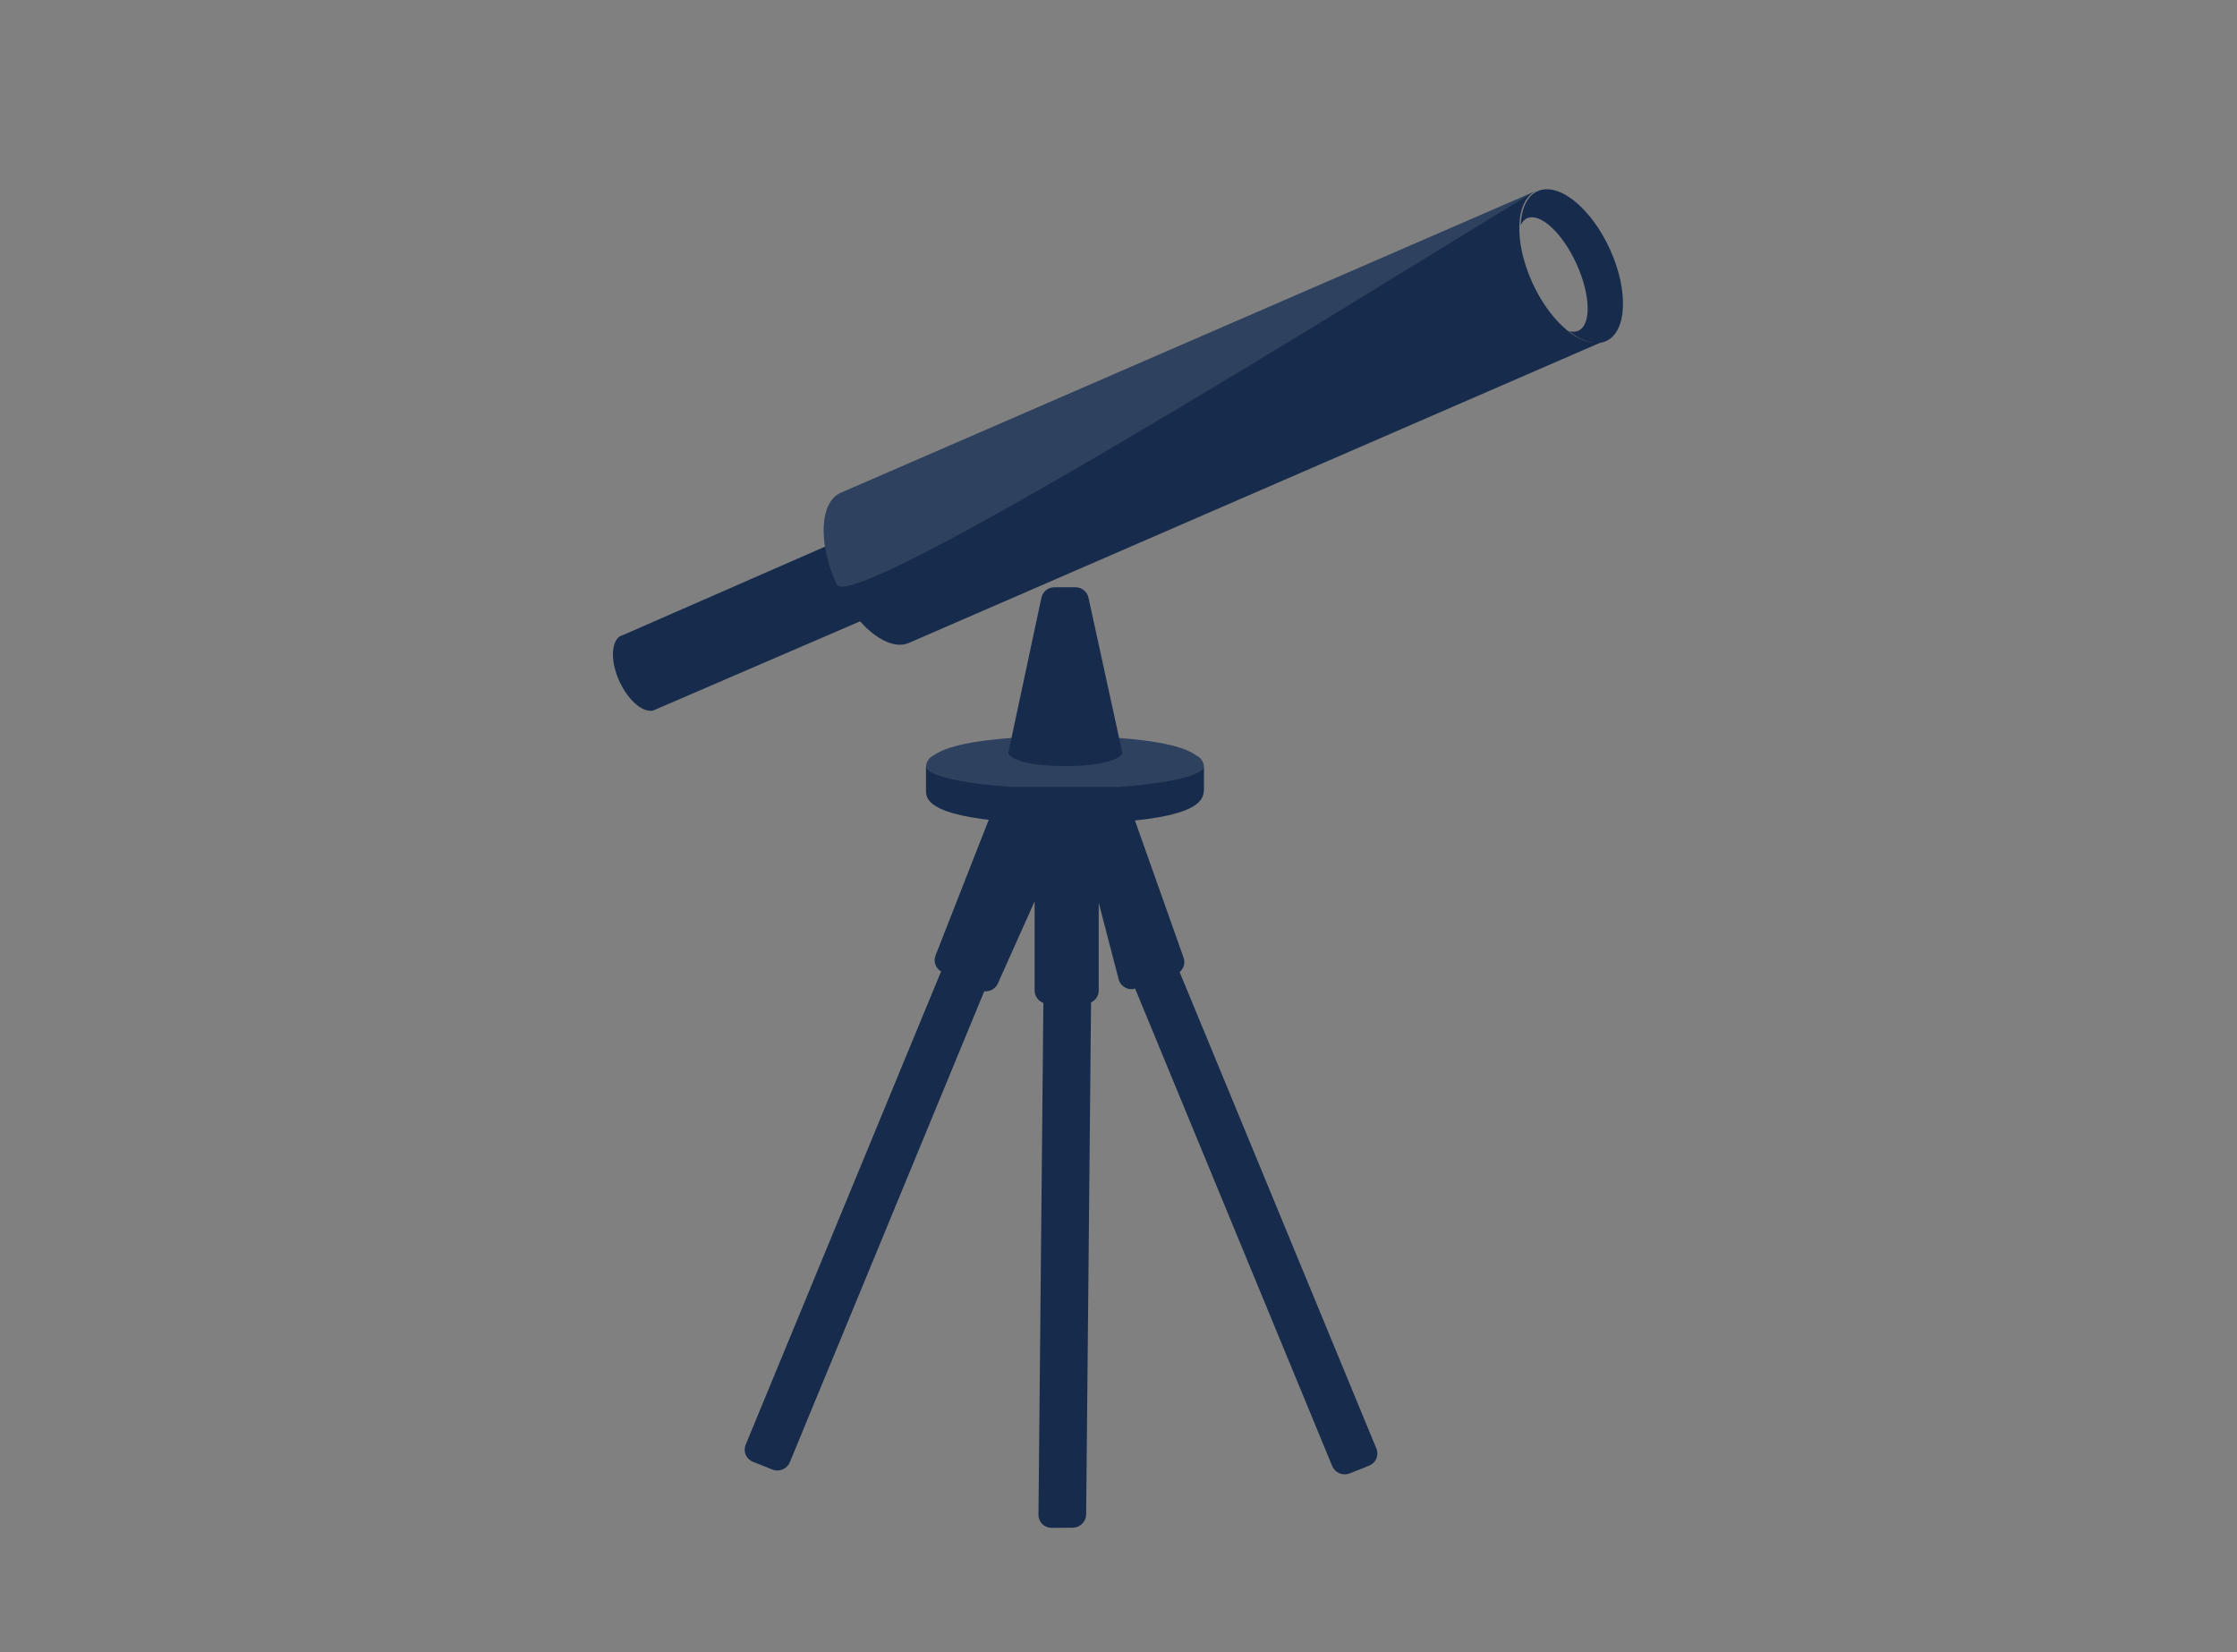
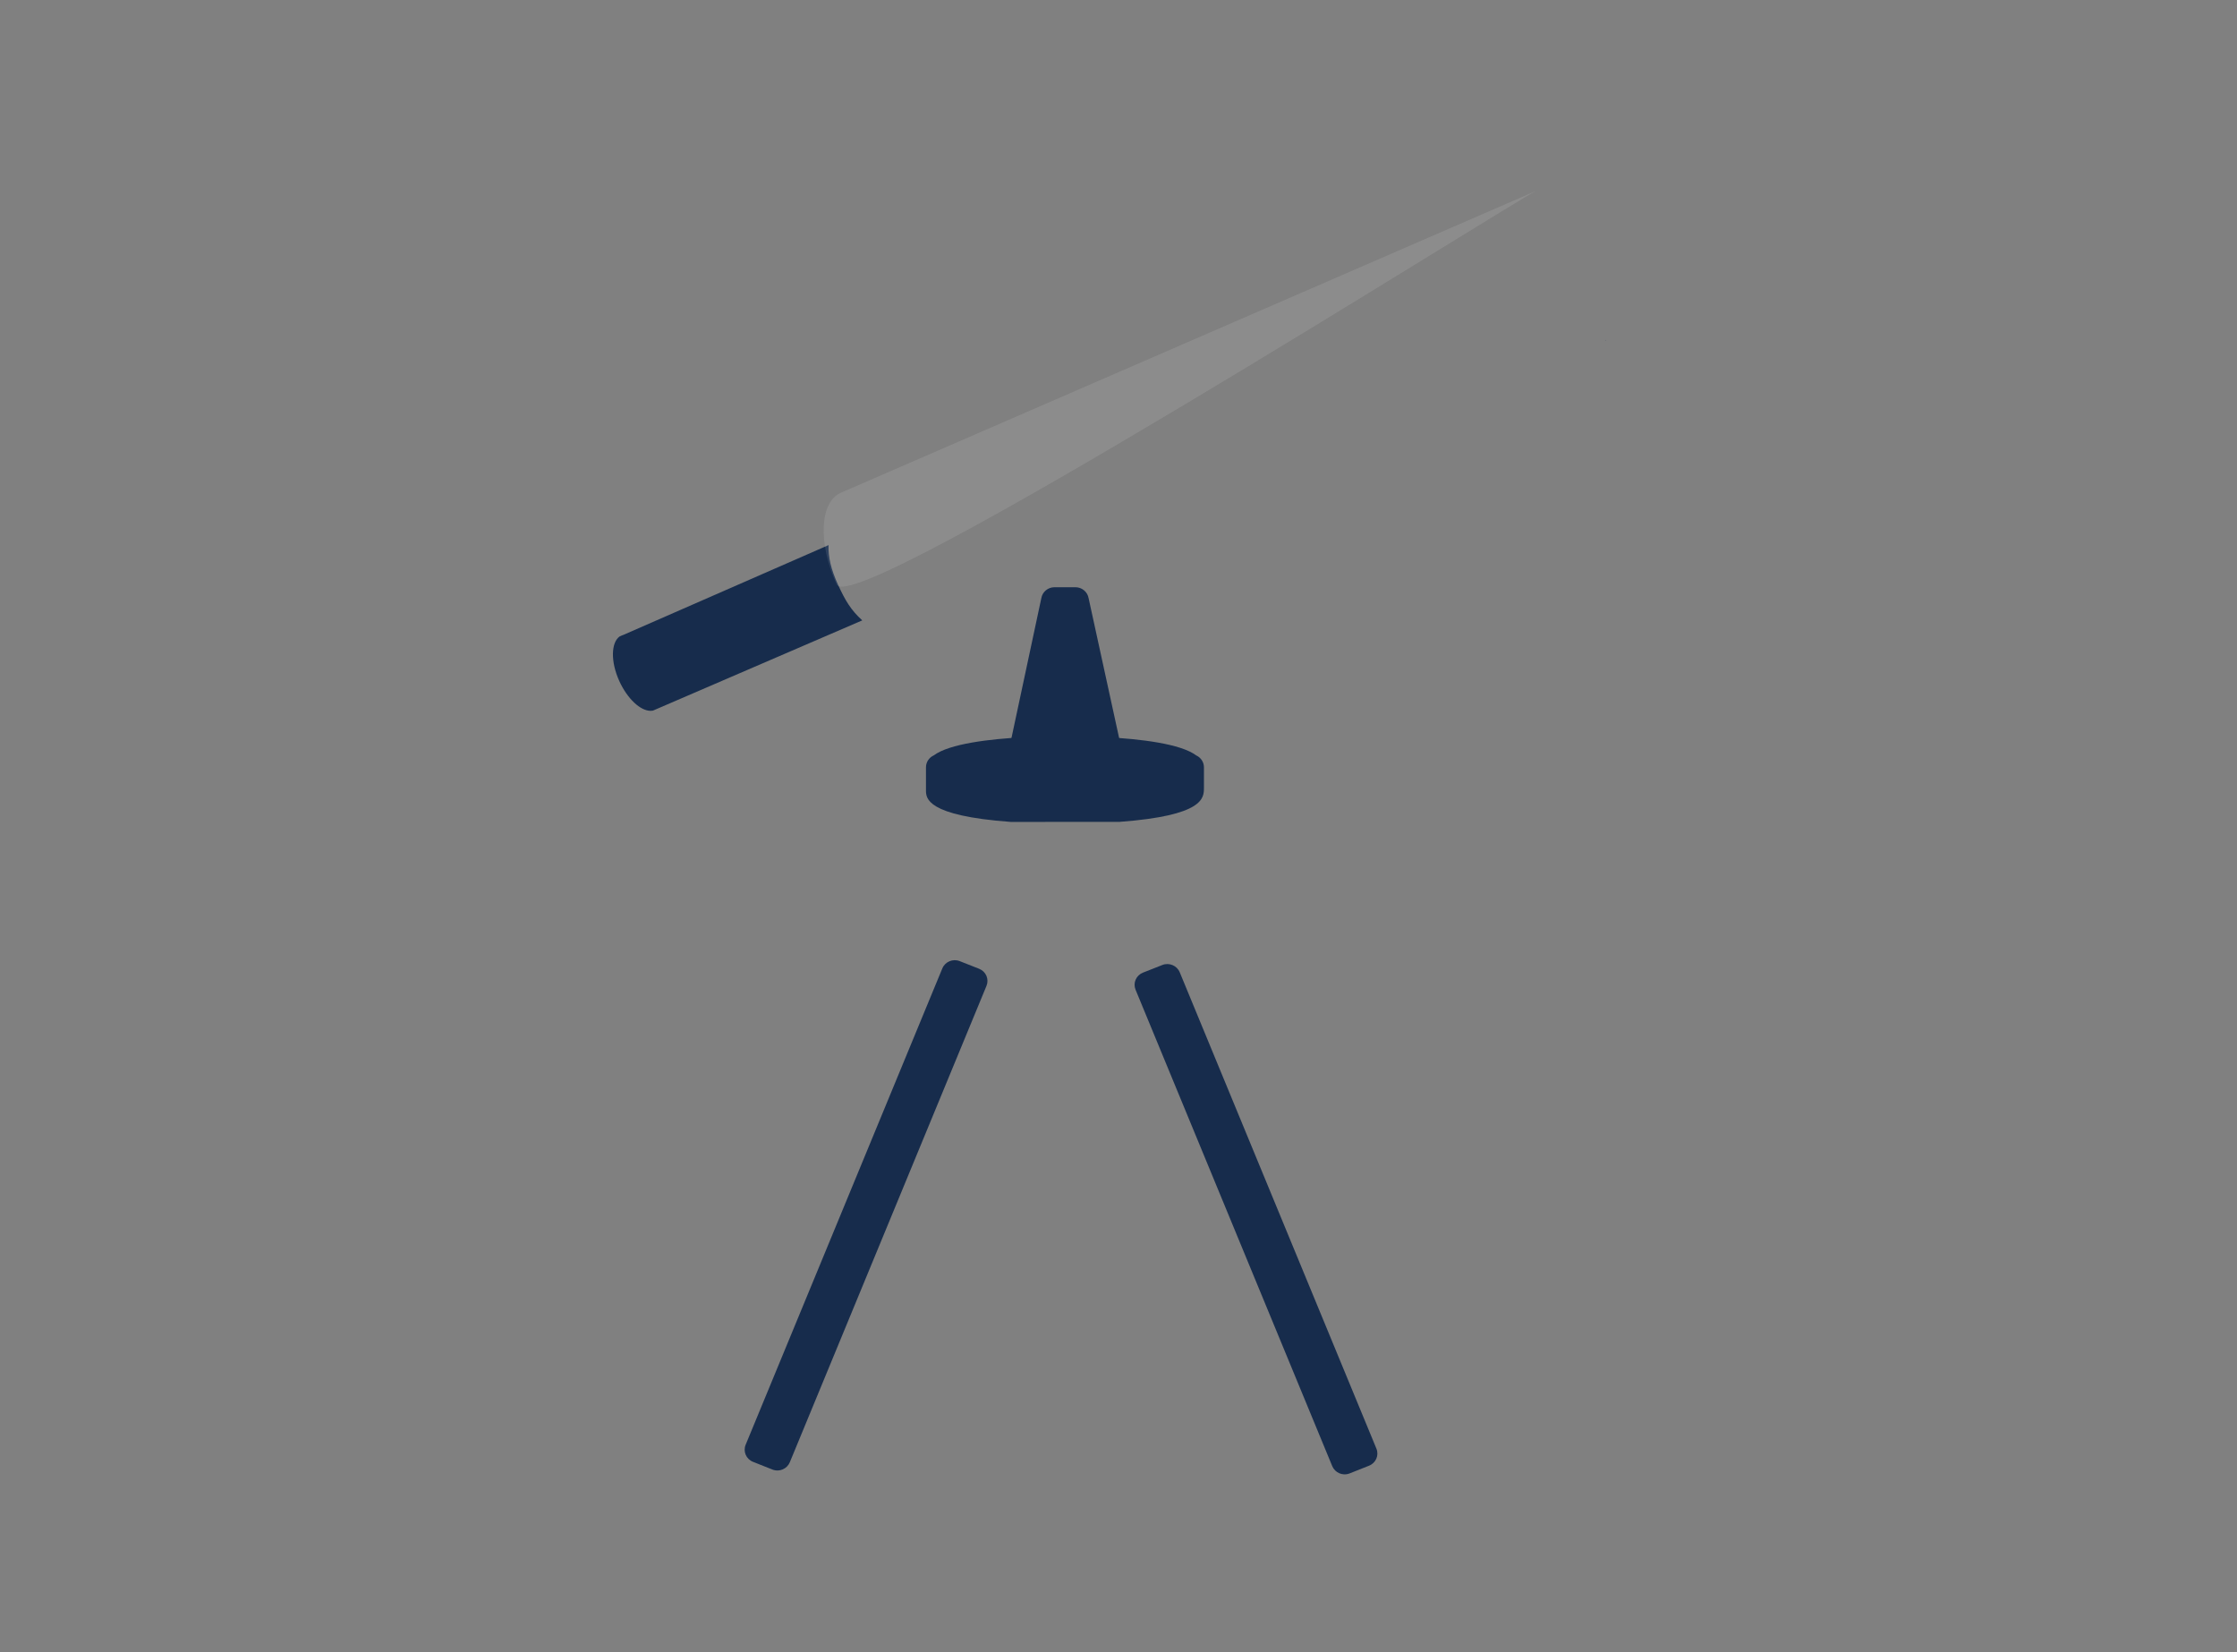
<svg xmlns="http://www.w3.org/2000/svg" width="612px" height="452px" viewBox="0 0 612 452" version="1.1">
  <rect x="0" y="0" width="612" height="452" fill="#808080" stroke="none" />
  <title>telescope</title>
  <desc>Created with Sketch.</desc>
  <defs />
  <g id="icons" stroke="none" stroke-width="1" fill="none" fill-rule="evenodd">
    <g id="telescope">
      <g transform="translate(167, 51)" id="telescope-white">
        <g>
          <g id="Epic-Concept">
            <g id="telescope-white">
              <g id="Group">
                <path d="M41.128,349.394 C40.576,349.394 40.025,349.271 39.519,349.028 L34.375,346.556 C32.564,345.684 31.812,343.539 32.697,341.759 L95.464,215.525 C96.349,213.746 98.538,213.006 100.352,213.872 L105.497,216.329 C106.37,216.746 107.039,217.486 107.354,218.386 C107.671,219.286 107.609,220.272 107.184,221.129 L44.415,347.38 C43.99,348.236 43.234,348.892 42.315,349.2 C41.929,349.329 41.528,349.394 41.128,349.394 Z" id="Shape" fill="#172C4C" transform="translate(69.94, 281.452) rotate(-4) translate(-69.94, -281.452) " />
                <path d="M147.803,350.451 C147.25,350.451 146.699,350.328 146.193,350.085 L141.049,347.613 C139.238,346.741 138.486,344.596 139.371,342.816 L202.138,216.582 C203.023,214.803 205.212,214.063 207.026,214.929 L212.172,217.386 C213.045,217.803 213.713,218.543 214.029,219.443 C214.346,220.343 214.284,221.329 213.858,222.186 L151.09,348.437 C150.664,349.293 149.908,349.949 148.989,350.257 C148.604,350.386 148.203,350.451 147.803,350.451 Z" id="Shape-Copy" fill="#172C4C" transform="translate(176.614, 282.509) scale(-1, 1) rotate(-4) translate(-176.614, -282.509) " />
-                 <path d="M95.352,360.701 C94.797,360.701 94.243,360.578 93.735,360.335 L88.566,357.863 C86.746,356.991 85.99,354.846 86.88,353.067 L149.953,226.833 C150.843,225.053 153.042,224.314 154.866,225.18 L160.036,227.636 C160.913,228.054 161.585,228.793 161.902,229.694 C162.221,230.593 162.158,231.58 161.731,232.436 L98.656,358.687 C98.228,359.543 97.468,360.199 96.545,360.507 C96.157,360.637 95.754,360.701 95.352,360.701 Z" id="Shape-Copy-2" fill="#172C4C" transform="translate(124.305, 292.759) rotate(-26) translate(-124.305, -292.759) " />
-                 <path d="M118.913,223.469 C117.277,223.111 116.053,221.679 116.053,219.966 L116.053,195.562 L105.991,218.037 C105.59,218.932 104.835,219.628 103.9,219.964 C102.965,220.299 101.93,220.247 101.035,219.818 L90.744,214.883 C88.982,214.038 88.213,211.979 89,210.218 L103.836,172.392 L143.13,172.392 L156.832,211.051 C157.366,212.642 156.704,214.343 155.318,215.204 L143.065,219.56 C142.357,219.652 141.628,219.541 140.975,219.229 C140.088,218.804 139.415,218.046 139.106,217.125 L133.59,195.945 L133.59,219.966 C133.59,221.679 132.366,223.111 130.73,223.469 L118.913,223.469 Z" id="Shape" fill="#172C4C" />
                <path d="M109.563,173.837 C86.332,172.136 86.329,167.308 86.329,165.166 C86.334,164.717 86.329,158.895 86.329,158.895 C86.329,157.449 87.201,156.203 88.457,155.634 C92.727,152.449 103.664,151.144 113.468,150.634 L135.255,150.633 C145.05,151.143 155.977,152.447 160.247,155.632 C161.502,156.2 162.376,157.448 162.376,158.894 L162.376,164.504 C162.374,167.292 162.376,172.102 139.264,173.822 L109.563,173.837 Z" id="Shape-Copy-3" fill="#172C4C" />
-                 <path d="M110.511,150.811 C101.55,151.423 92.301,152.767 88.457,155.634 C87.201,156.203 86.329,157.449 86.329,158.895 C86.329,158.895 86.332,162.568 109.563,164.269 L139.264,164.253 C162.376,162.533 162.376,158.894 162.376,158.894 C162.376,157.448 161.502,156.2 160.247,155.632 C156.414,152.774 147.221,151.43 138.295,150.816 L135.255,138.672 L130.82,112.631 C130.526,110.902 129,109.634 127.212,109.634 L121.492,109.634 C119.704,109.634 118.177,110.903 117.885,112.634 L113.468,138.673 L110.511,150.811 Z" id="Combined-Shape" fill="#FCFEFF" opacity="0.1" />
                <path d="M108.829,155.039 C108.829,155.039 109.798,158.547 124.399,158.547 C139,158.547 140.078,155.039 140.078,155.039 L130.82,112.631 C130.526,110.902 129,109.634 127.212,109.634 L121.492,109.634 C119.704,109.634 118.177,110.903 117.885,112.634 L108.829,155.039 Z" id="Combined-Shape-Copy" fill="#172C4C" />
                <path d="M59.675,98.111 L3.316,122.772 L3.316,122.742 L3.316,122.736 L2.487,123.118 C0.166,124.842 0.028,130.003 2.42,135.279 C4.642,140.165 8.201,143.447 11.004,143.447 C11.218,143.447 11.426,143.426 11.63,143.388 L68.899,118.704 C65.827,115.925 64.247,113.287 62.26,108.943 C60.366,104.771 59.536,101.292 59.675,98.111 L59.675,98.111 Z" id="Shape" fill="#172C4C" />
-                 <path d="M273.473,17.24 C268.327,5.894 259.47,-1.251 253.686,1.282 C250.785,2.554 249.214,6.029 249.017,10.619 C249.446,9.739 250.007,9.04 250.789,8.694 C254.399,7.117 260.464,12.731 264.323,21.237 C268.181,29.746 268.391,37.914 264.761,39.494 C264.006,39.831 263.139,39.82 262.189,39.56 C265.785,42.441 269.436,43.597 272.329,42.336 C278.112,39.812 278.619,28.581 273.473,17.24 Z" id="Shape" fill="#172C4C" />
-                 <path d="M63.032,83.797 C57.247,86.319 56.741,97.564 61.888,108.89 C66.333,118.697 73.554,125.367 79.168,125.367 C80.049,125.367 80.889,125.202 81.676,124.86 C81.82,124.793 271.96,42.244 271.96,42.244 C271.182,42.58 270.349,42.741 269.477,42.741 C263.871,42.741 256.649,36.073 252.198,26.27 C247.052,14.938 247.558,3.701 253.342,1.178 C253.773,0.976 63.177,83.73 63.032,83.797 Z" id="Shape" fill="#172C4C" />
                <path d="M63.032,83.797 C57.247,86.319 56.741,97.564 61.888,108.89 C66.333,118.697 247.558,3.701 253.342,1.178 C253.773,0.976 63.177,83.73 63.032,83.797 Z" id="Shape-Copy-2" fill="#FCFEFF" opacity="0.1" />
                <path d="M272.386,42.003 C272.272,42.062 272.172,42.137 272.06,42.19 L272.414,42.041 L272.386,42.003 L272.386,42.003 Z M272.06,42.19 L271.988,42.22 C272.013,42.211 272.036,42.202 272.06,42.19 L272.06,42.19 Z" id="Shape" fill="#172C4C" />
              </g>
            </g>
          </g>
        </g>
      </g>
    </g>
  </g>
</svg>